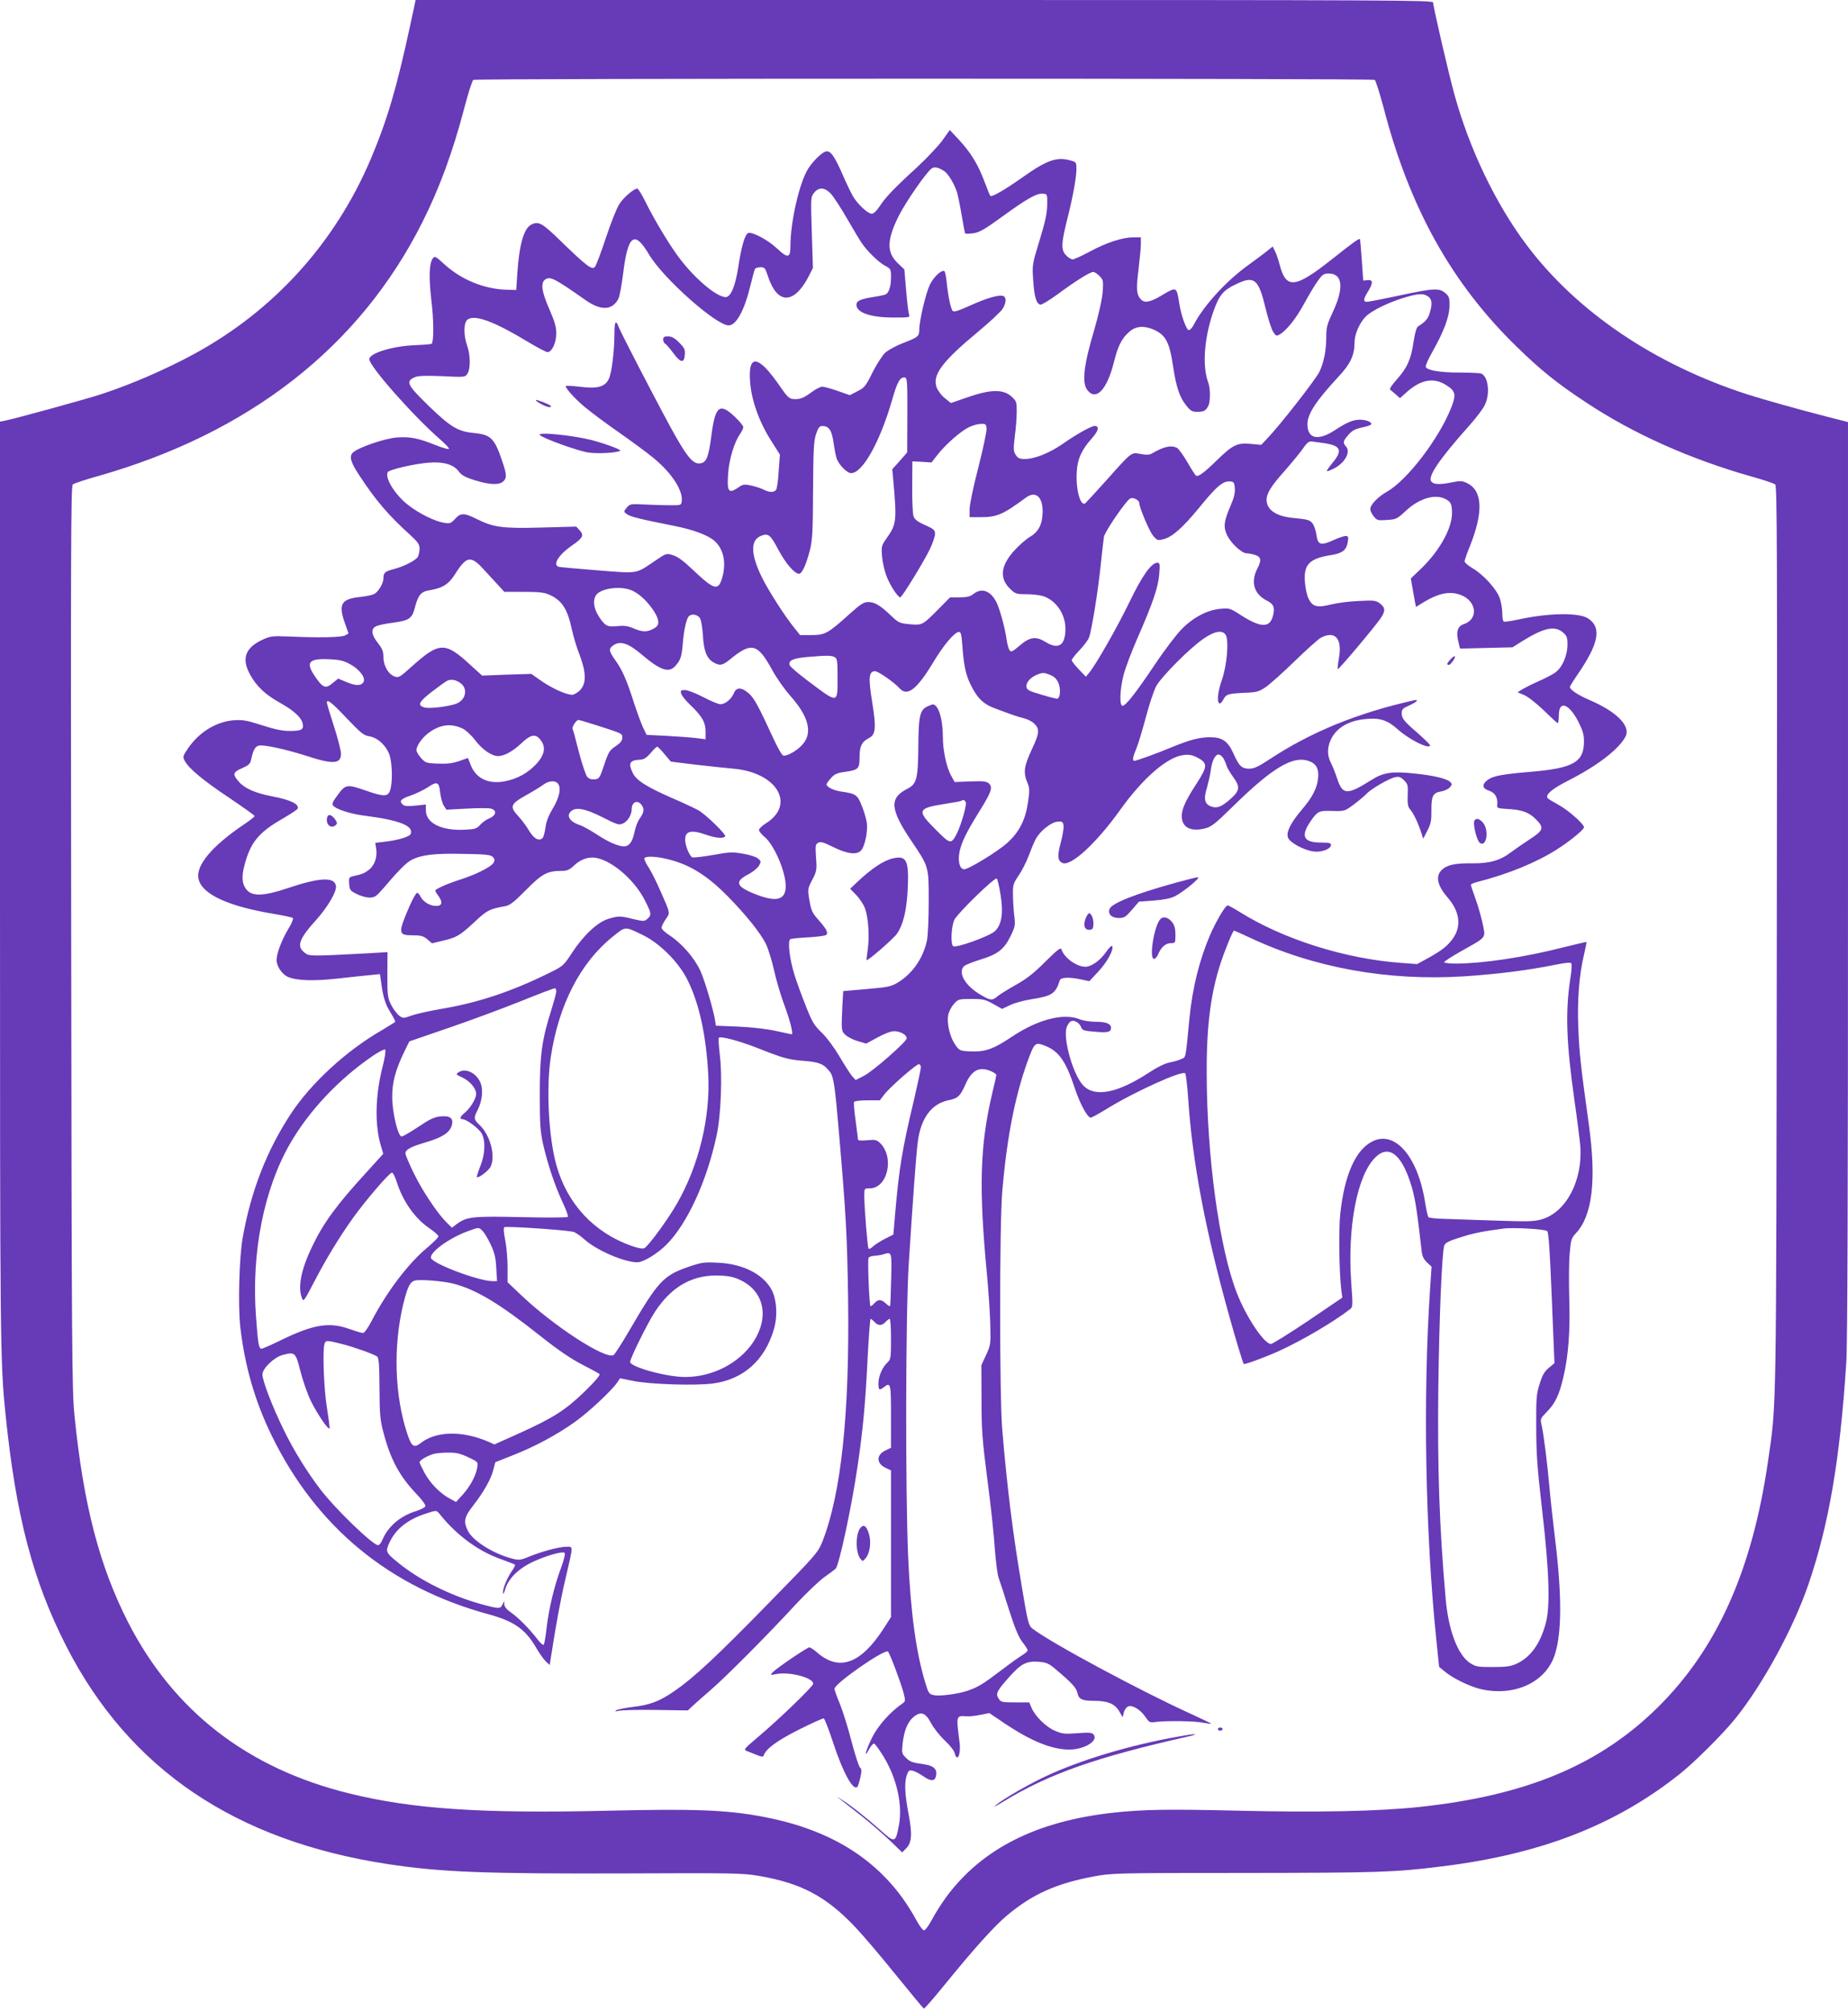
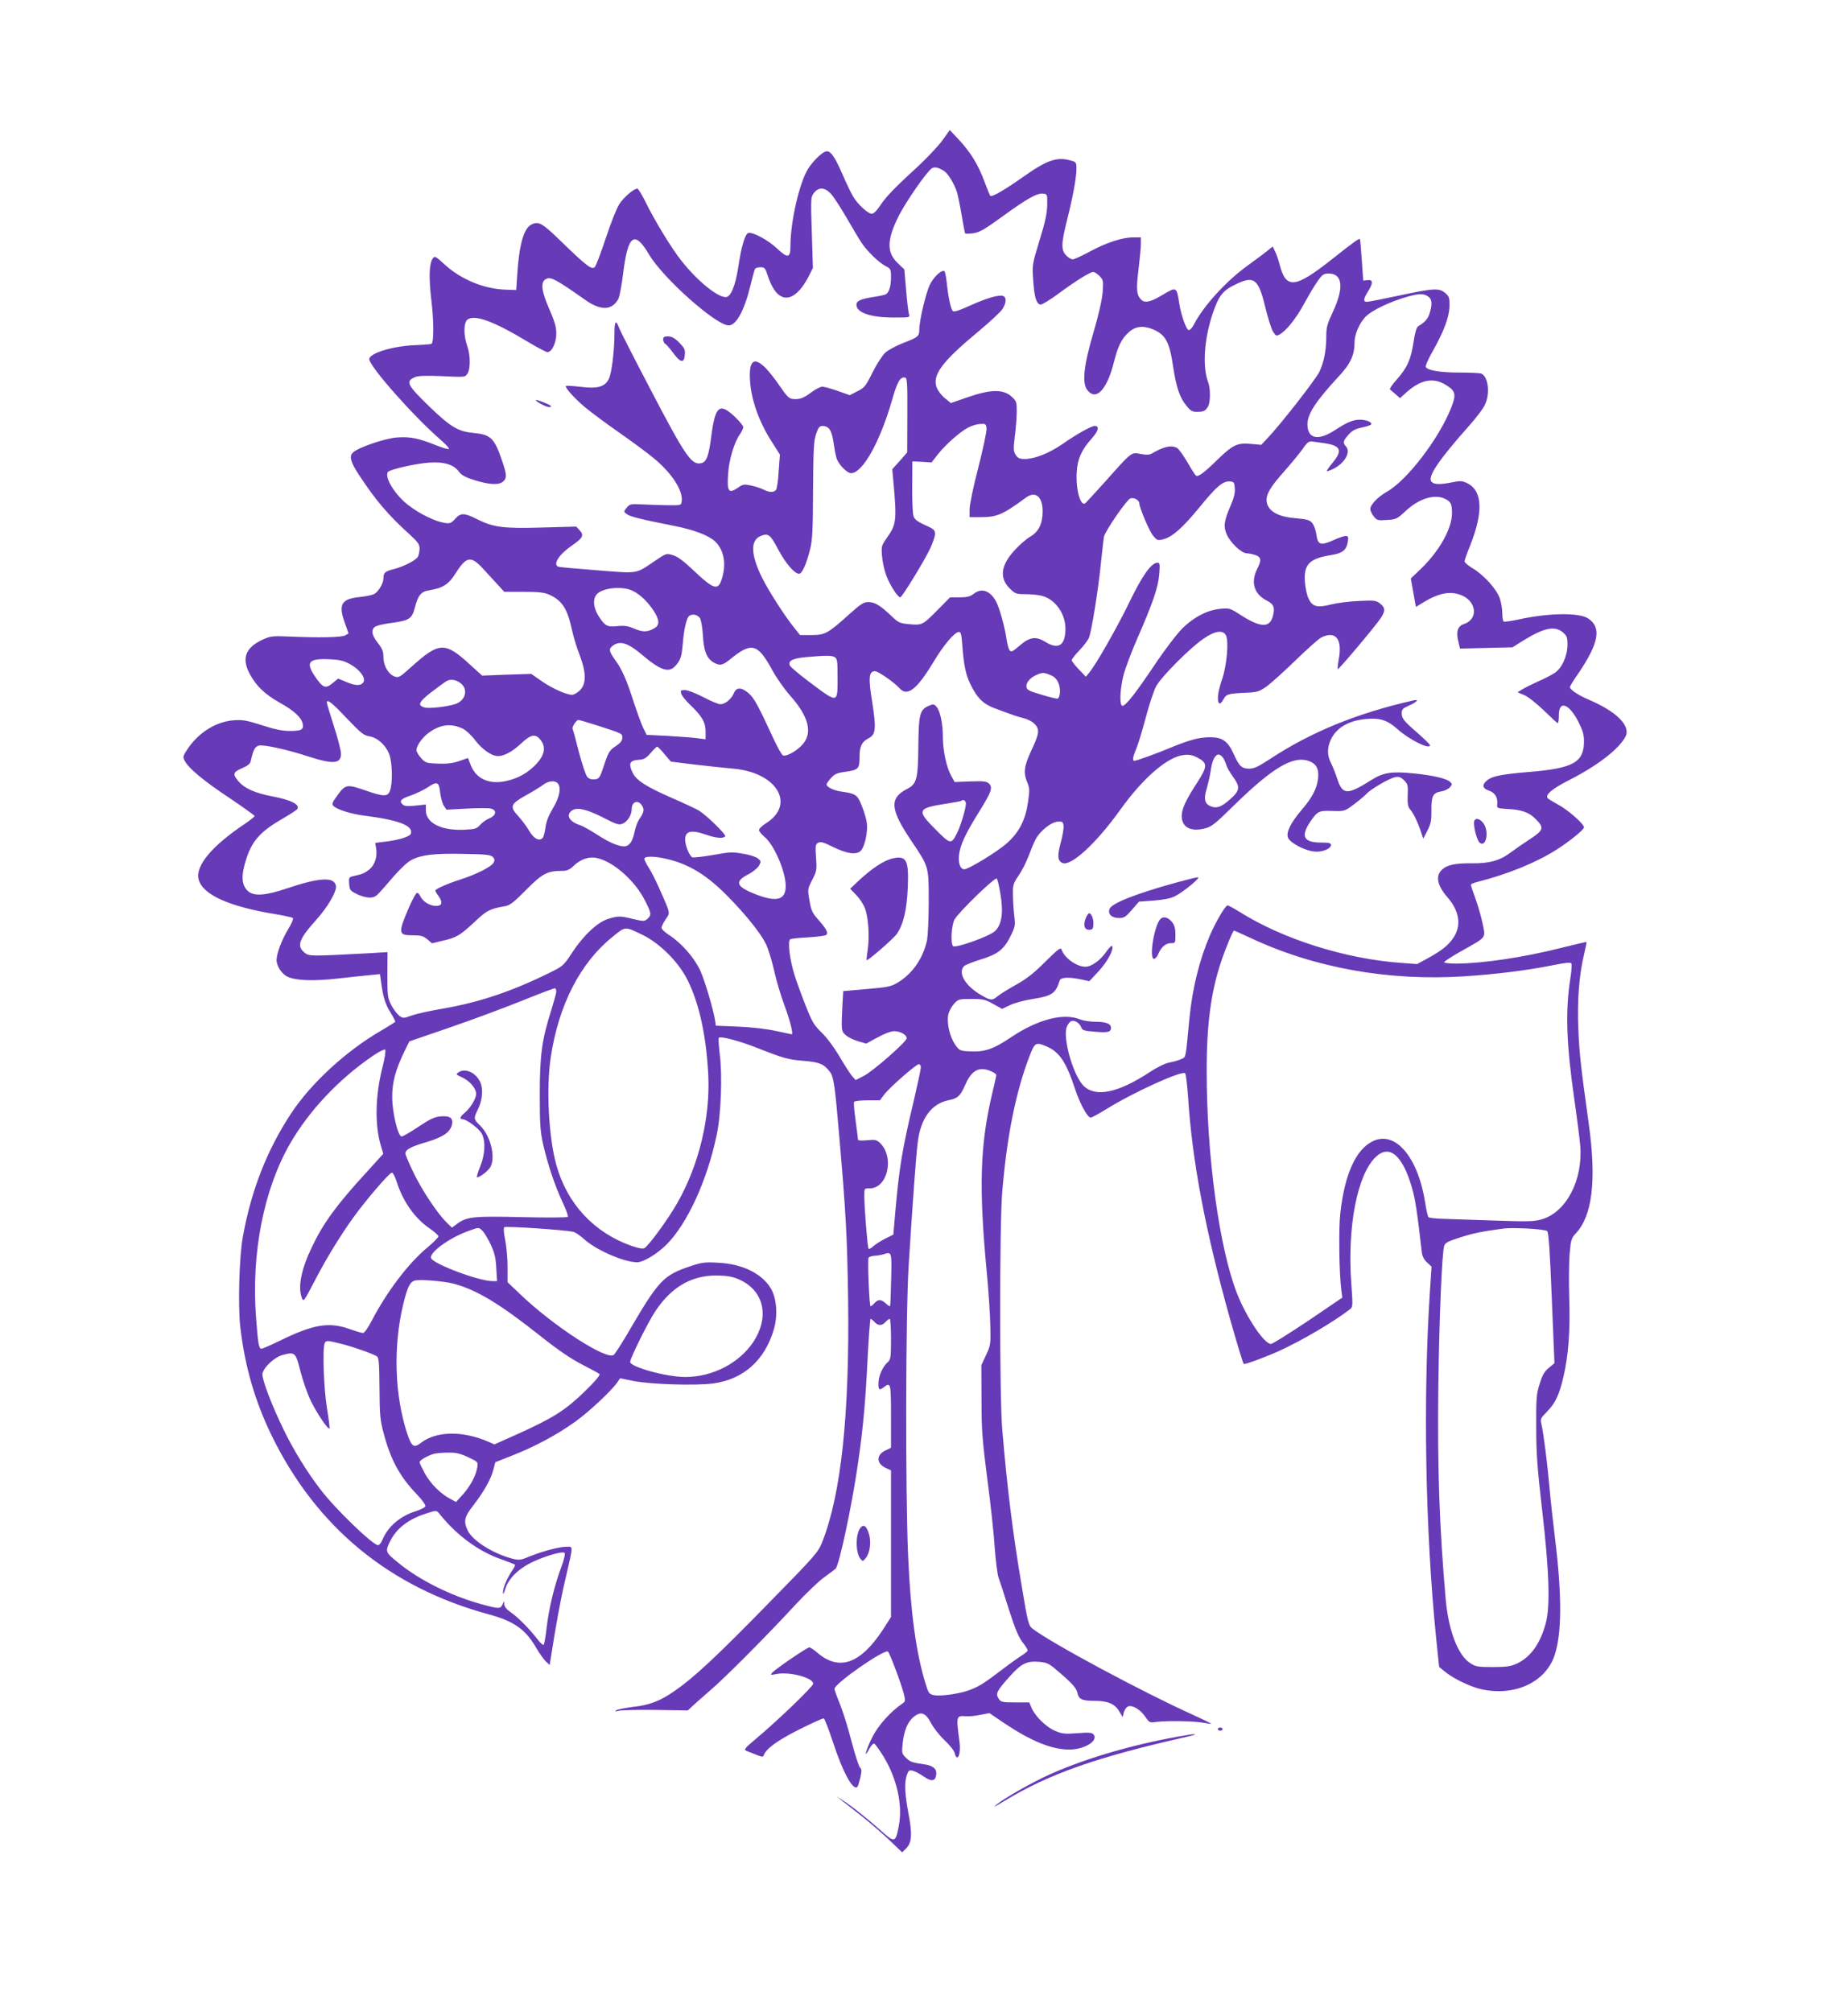
<svg xmlns="http://www.w3.org/2000/svg" version="1.0" width="1176pt" height="1280pt" viewBox="0 0 1176 1280" preserveAspectRatio="xMidYMid meet">
  <g transform="translate(0,1280) scale(0.1,-0.1)" fill="#673ab7" stroke="none">
-     <path d="M2611 12642 c-88 -408 -148 -609 -253 -857 -227 -532 -615 -961 -1123 -1237 -178 -97 -406 -196 -595 -257 -101 -33 -551 -156 -607 -167 l-33 -6 0 -2917 c0 -2952 1 -3064 35 -3396 66 -649 174 -1061 388 -1480 400 -780 1074 -1236 2047 -1384 335 -51 619 -62 1510 -59 676 3 744 2 845 -15 272 -46 431 -130 616 -325 46 -48 162 -184 257 -302 96 -118 177 -216 181 -218 4 -1 63 66 131 150 188 231 319 377 399 443 159 134 313 203 548 247 116 22 133 23 963 23 852 1 953 4 1250 41 632 77 1109 262 1520 589 92 73 275 255 352 351 175 216 371 576 467 857 129 378 200 789 240 1407 8 113 11 1079 11 3075 l0 2910 -133 34 c-183 47 -394 106 -507 142 -589 190 -1084 524 -1404 949 -197 261 -365 612 -460 957 -39 141 -136 561 -136 587 0 15 -253 16 -3237 16 l-3238 0 -34 -158z m6137 -350 c7 -5 32 -85 57 -178 165 -637 434 -1118 846 -1519 155 -151 254 -231 442 -355 298 -198 660 -360 1051 -471 76 -21 145 -44 153 -51 12 -9 13 -442 10 -2882 -4 -3115 -1 -2951 -57 -3339 -101 -689 -324 -1186 -699 -1557 -372 -368 -839 -563 -1518 -635 -261 -28 -650 -36 -1148 -24 -453 11 -608 8 -795 -12 -490 -53 -838 -227 -1067 -535 -32 -44 -74 -110 -93 -147 -20 -37 -42 -67 -50 -67 -8 0 -30 30 -50 67 -19 37 -61 103 -93 147 -201 271 -491 437 -894 511 -226 41 -427 49 -973 36 -803 -19 -1243 10 -1648 110 -647 159 -1118 524 -1408 1091 -182 358 -283 746 -340 1313 -16 156 -18 412 -21 3041 -3 2438 -2 2873 10 2882 8 7 78 30 156 52 968 274 1672 824 2070 1619 108 214 194 450 266 725 24 93 50 173 57 178 17 10 5719 10 5736 0z" />
    <path d="M5997 11907 c-26 -36 -98 -112 -159 -169 -148 -135 -203 -193 -240 -250 -19 -29 -39 -48 -50 -48 -25 0 -92 62 -121 113 -13 23 -44 87 -67 141 -51 116 -77 151 -106 142 -27 -8 -81 -62 -111 -109 -56 -88 -113 -338 -113 -493 0 -76 -17 -79 -85 -15 -56 53 -152 105 -182 99 -21 -4 -45 -83 -65 -218 -19 -122 -48 -190 -80 -190 -54 0 -180 103 -280 229 -63 78 -172 257 -234 384 -21 42 -43 77 -48 77 -23 0 -88 -56 -115 -99 -17 -25 -55 -123 -86 -216 -31 -94 -62 -176 -70 -184 -19 -19 -53 7 -212 161 -125 122 -146 133 -194 108 -46 -25 -75 -128 -87 -310 l-7 -105 -64 2 c-138 4 -284 63 -390 159 -59 54 -64 57 -77 40 -23 -33 -26 -118 -9 -266 16 -129 16 -262 2 -277 -4 -3 -53 -7 -109 -9 -140 -6 -288 -51 -288 -89 0 -45 282 -364 454 -513 33 -29 57 -55 53 -58 -3 -4 -41 7 -84 24 -112 45 -164 55 -246 49 -75 -5 -243 -62 -280 -95 -27 -24 -16 -63 40 -147 106 -161 185 -253 321 -376 51 -47 62 -62 62 -89 0 -17 -5 -40 -10 -51 -13 -24 -92 -64 -156 -80 -54 -14 -64 -22 -64 -59 0 -31 -32 -85 -59 -99 -11 -6 -48 -14 -83 -18 -125 -12 -146 -44 -105 -162 l25 -71 -21 -12 c-23 -13 -165 -16 -367 -7 -94 4 -110 2 -156 -19 -112 -51 -138 -119 -85 -219 41 -77 98 -131 191 -183 91 -51 137 -93 146 -133 8 -39 -6 -47 -84 -47 -45 0 -94 10 -174 36 -97 31 -122 36 -180 32 -113 -9 -222 -76 -293 -181 -31 -46 -33 -52 -20 -76 24 -48 119 -127 283 -236 89 -60 162 -112 162 -116 0 -5 -28 -27 -62 -50 -210 -141 -316 -267 -294 -353 24 -97 192 -173 486 -221 58 -10 109 -21 114 -25 4 -5 -8 -36 -29 -69 -42 -70 -75 -157 -75 -198 0 -40 35 -92 73 -108 57 -24 164 -27 317 -10 80 9 173 19 207 22 l61 6 7 -49 c12 -95 27 -143 60 -195 18 -30 32 -56 30 -60 -3 -3 -42 -27 -87 -54 -224 -129 -449 -336 -576 -529 -153 -232 -254 -490 -307 -786 -23 -127 -31 -435 -16 -571 29 -252 94 -475 201 -694 285 -582 750 -964 1381 -1135 164 -45 235 -96 306 -221 18 -30 43 -65 56 -78 l25 -23 7 44 c32 206 61 367 92 498 53 229 52 210 6 210 -45 0 -153 -29 -237 -63 -55 -23 -63 -23 -108 -12 -123 33 -251 114 -282 179 -28 59 -21 87 38 162 67 87 111 166 126 226 l12 46 116 46 c137 54 277 129 393 212 84 60 230 196 265 247 l20 29 84 -17 c110 -22 399 -31 508 -16 193 26 330 148 387 346 26 89 17 200 -21 261 -58 94 -182 154 -334 161 -84 5 -104 2 -174 -21 -177 -60 -203 -87 -404 -432 -39 -66 -78 -126 -86 -133 -44 -37 -386 184 -597 387 l-79 75 0 98 c0 54 -7 130 -15 170 -9 44 -12 76 -6 82 8 8 372 -16 438 -29 13 -2 46 -25 75 -51 77 -68 251 -143 333 -143 39 0 125 52 185 111 133 133 258 404 320 695 28 127 38 384 20 519 -6 53 -9 99 -6 103 12 12 132 -20 246 -65 168 -66 195 -74 298 -82 98 -8 126 -20 165 -72 22 -31 31 -90 57 -399 44 -508 51 -649 57 -1040 10 -734 -44 -1244 -164 -1548 -28 -69 -39 -82 -342 -391 -333 -341 -476 -474 -598 -558 -95 -66 -159 -90 -268 -102 -47 -6 -93 -15 -103 -21 -13 -8 -9 -9 18 -3 19 4 126 7 236 5 l201 -3 30 28 c16 15 67 60 113 100 91 77 363 350 547 550 62 66 141 142 175 167 35 25 68 50 75 56 22 18 104 400 142 665 33 224 49 402 62 673 7 138 16 252 19 252 4 0 15 -9 25 -20 23 -25 47 -25 70 0 10 11 22 20 27 20 4 0 8 -58 8 -128 0 -118 -2 -130 -21 -148 -33 -29 -59 -89 -59 -134 0 -43 5 -47 34 -25 44 34 46 27 46 -185 l0 -200 -35 -17 c-61 -29 -59 -84 3 -112 l32 -15 0 -467 0 -466 -50 -78 c-145 -222 -282 -269 -422 -146 -20 17 -41 31 -48 31 -14 0 -212 -135 -235 -160 -15 -17 -13 -17 29 -9 82 15 231 -24 231 -62 0 -17 -218 -227 -358 -345 -82 -69 -86 -75 -65 -83 13 -5 41 -16 63 -25 29 -12 41 -14 44 -5 14 43 83 94 223 165 82 41 154 74 160 72 6 -2 32 -70 59 -152 63 -192 128 -311 155 -283 4 3 12 30 19 59 9 43 9 55 -2 63 -7 6 -31 79 -53 162 -21 84 -55 192 -74 240 -20 48 -36 93 -36 99 0 34 321 257 341 237 12 -12 85 -206 100 -267 12 -47 11 -50 -11 -65 -75 -52 -153 -139 -190 -214 -40 -80 -57 -145 -19 -74 11 21 26 37 32 35 7 -3 33 -40 60 -83 85 -141 122 -307 97 -438 -21 -111 -25 -113 -116 -31 -84 75 -186 156 -244 193 l-35 22 29 -23 c16 -13 74 -58 129 -101 55 -44 135 -113 179 -155 l79 -76 26 26 c36 36 39 93 14 222 -23 121 -27 197 -10 245 10 28 15 32 38 26 14 -3 46 -20 70 -37 50 -34 74 -30 79 14 4 34 -19 55 -70 63 -85 12 -97 17 -123 43 -26 25 -27 31 -21 90 9 82 31 136 68 168 48 40 77 30 113 -38 17 -32 56 -81 87 -110 31 -29 60 -65 63 -80 16 -65 42 -7 31 70 -22 168 -22 168 42 164 18 -2 59 2 91 9 l57 11 99 -67 c168 -112 299 -165 409 -165 97 0 188 56 155 96 -10 12 -29 14 -103 8 -82 -6 -97 -4 -144 16 -57 25 -125 92 -148 146 l-14 34 -90 0 c-84 0 -91 2 -105 24 -21 32 -13 48 72 143 73 81 107 98 188 91 45 -4 61 -11 105 -49 101 -85 130 -117 136 -148 9 -41 29 -51 109 -51 84 0 129 -19 157 -66 l22 -38 8 32 c5 17 17 33 28 37 28 9 77 -21 108 -66 26 -38 29 -39 70 -33 66 8 241 6 297 -5 27 -5 51 -8 53 -7 1 2 -55 29 -125 61 -320 145 -892 452 -1011 543 -27 21 -31 36 -71 277 -56 333 -92 621 -123 990 -18 208 -18 1303 0 1515 30 356 86 633 174 863 33 85 40 89 106 61 82 -34 126 -99 181 -265 32 -98 81 -189 102 -189 6 0 50 24 99 54 172 107 482 248 502 228 5 -5 13 -76 19 -158 26 -402 110 -846 265 -1399 40 -142 83 -286 89 -292 4 -6 144 46 225 83 147 67 351 187 453 267 16 13 16 26 6 163 -26 361 38 691 155 803 87 84 171 13 231 -194 22 -78 32 -144 62 -404 3 -32 13 -52 34 -72 l29 -27 -10 -149 c-45 -679 -30 -1531 39 -2213 l19 -184 34 -28 c52 -44 159 -96 229 -113 215 -50 416 42 473 218 45 140 46 376 2 737 -14 113 -30 261 -36 330 -13 149 -37 339 -50 395 -9 39 -8 41 35 85 52 53 78 107 104 221 32 135 44 295 37 504 -3 105 -2 232 3 283 7 84 11 96 38 125 106 111 133 337 84 692 -52 374 -61 458 -67 610 -8 176 5 344 36 472 10 43 17 79 16 80 -2 2 -72 -15 -157 -36 -240 -61 -502 -100 -671 -101 -43 0 -78 4 -78 9 0 5 50 37 110 71 164 92 154 80 135 174 -9 44 -30 116 -46 160 -16 44 -29 83 -29 88 0 4 19 12 43 18 193 49 376 124 504 206 79 50 173 126 173 141 0 21 -102 111 -164 144 -33 18 -64 37 -68 42 -14 23 29 59 135 113 183 93 320 199 361 278 35 68 -57 160 -234 235 -69 30 -120 64 -120 81 0 4 24 43 54 86 131 193 149 293 62 350 -59 38 -249 35 -439 -6 -49 -11 -93 -17 -98 -14 -5 3 -9 27 -9 53 0 26 -7 69 -16 95 -20 58 -103 150 -173 191 -28 17 -51 36 -51 44 0 7 16 54 36 102 85 215 78 349 -21 396 -31 15 -43 15 -93 5 -79 -16 -117 -15 -133 4 -26 31 47 139 243 359 42 47 86 105 97 129 35 72 22 182 -24 200 -9 3 -71 6 -136 6 -126 0 -207 14 -216 36 -3 7 17 53 45 101 71 127 105 217 106 286 1 53 -2 61 -27 83 -39 33 -73 31 -293 -16 -103 -22 -195 -40 -205 -40 -25 0 -24 17 6 65 34 55 33 77 -2 73 l-28 -3 -9 130 c-5 72 -10 132 -12 134 -5 6 -39 -18 -179 -129 -234 -185 -291 -191 -332 -33 -8 31 -21 70 -30 86 l-14 29 -32 -26 c-18 -15 -75 -57 -127 -95 -140 -101 -283 -259 -344 -378 -9 -18 -23 -33 -31 -33 -15 0 -48 92 -60 166 -18 113 -16 112 -114 54 -73 -44 -110 -50 -133 -22 -26 29 -28 65 -13 188 8 66 15 138 15 162 l0 42 -49 0 c-68 0 -170 -33 -277 -91 -50 -27 -99 -49 -108 -49 -9 0 -28 11 -41 25 -34 33 -32 77 6 228 37 147 59 267 59 324 0 40 -2 43 -37 52 -88 25 -151 3 -306 -107 -118 -83 -195 -127 -205 -118 -3 3 -20 44 -37 90 -41 110 -86 183 -160 264 l-61 65 -47 -66z m11 -195 c26 -17 64 -80 82 -135 6 -21 20 -87 30 -148 10 -60 20 -112 22 -114 3 -3 26 -2 52 1 39 6 71 24 184 106 155 113 222 151 260 146 27 -3 27 -4 26 -73 -1 -52 -13 -109 -49 -225 -47 -154 -47 -156 -40 -255 7 -105 20 -148 46 -153 9 -1 59 29 112 68 109 81 204 140 224 140 8 0 26 -12 40 -26 24 -25 25 -30 20 -102 -4 -49 -25 -142 -57 -252 -64 -215 -76 -328 -40 -372 55 -71 125 3 169 180 25 101 50 150 96 190 41 37 91 42 152 17 80 -34 105 -79 128 -235 20 -133 42 -200 86 -252 25 -32 37 -38 67 -38 43 0 55 7 71 37 14 27 14 113 0 149 -38 100 -27 272 27 436 41 121 65 151 158 194 107 50 135 27 177 -147 17 -70 39 -141 50 -158 17 -28 22 -30 40 -20 43 23 106 101 158 197 30 55 69 121 88 146 28 40 38 46 68 46 89 0 99 -90 27 -244 -36 -77 -42 -98 -42 -156 0 -87 -14 -161 -43 -224 -22 -47 -252 -342 -335 -428 l-36 -38 -66 6 c-86 8 -114 -5 -212 -100 -84 -82 -122 -111 -137 -102 -5 3 -30 42 -55 86 -26 44 -55 84 -65 90 -38 20 -83 10 -159 -34 -17 -10 -35 -11 -74 -4 -61 11 -53 17 -226 -177 -64 -71 -121 -133 -126 -137 -31 -21 -61 90 -54 199 4 82 31 142 95 213 44 49 51 80 19 80 -22 0 -115 -52 -202 -113 -85 -59 -179 -97 -243 -97 -32 0 -44 5 -57 26 -15 22 -16 36 -6 119 7 52 12 123 12 158 0 62 -2 66 -35 96 -53 46 -133 44 -277 -6 l-107 -37 -38 31 c-21 16 -44 47 -52 67 -30 80 32 164 266 358 73 61 142 125 153 143 24 39 26 73 4 82 -26 10 -108 -14 -211 -61 -66 -30 -101 -42 -109 -35 -13 10 -30 89 -40 187 -4 34 -10 64 -14 67 -18 11 -70 -38 -93 -87 -26 -54 -67 -229 -67 -285 0 -42 -8 -49 -100 -84 -46 -18 -99 -46 -117 -63 -18 -17 -55 -74 -81 -126 -43 -87 -51 -97 -96 -119 l-48 -25 -77 27 c-42 15 -86 27 -98 27 -13 0 -43 -16 -69 -35 -50 -38 -77 -48 -120 -43 -22 2 -38 18 -79 78 -27 41 -69 94 -92 118 -76 76 -109 49 -100 -82 7 -115 55 -254 130 -373 l60 -95 -8 -107 c-3 -58 -11 -112 -17 -118 -14 -17 -43 -16 -78 2 -16 8 -51 20 -79 26 -46 10 -53 9 -87 -15 -57 -38 -68 -23 -61 84 5 92 39 207 76 258 11 17 21 37 21 45 0 8 -24 37 -54 66 -98 92 -125 69 -150 -127 -16 -123 -30 -160 -62 -168 -62 -16 -101 41 -318 456 -108 206 -202 390 -208 408 -19 51 -28 38 -28 -40 0 -111 -18 -255 -36 -289 -25 -50 -71 -63 -178 -50 -49 6 -92 8 -95 6 -8 -9 54 -79 121 -135 36 -30 132 -102 214 -159 82 -57 182 -131 222 -164 118 -97 190 -209 180 -277 -3 -24 -5 -25 -83 -24 -44 0 -118 3 -163 5 -79 4 -85 3 -104 -21 -20 -24 -20 -25 0 -40 20 -16 82 -32 300 -75 127 -25 219 -60 261 -98 57 -53 74 -140 46 -235 -25 -83 -51 -75 -190 57 -56 53 -93 80 -122 89 -43 13 -43 13 -115 -36 -126 -85 -102 -81 -368 -60 -129 10 -241 20 -247 23 -37 14 5 79 87 135 69 47 78 65 49 96 l-22 24 -221 -6 c-248 -7 -307 1 -416 56 -76 38 -100 38 -134 -1 -26 -28 -32 -31 -70 -25 -59 10 -156 57 -227 112 -84 64 -153 175 -131 211 10 16 174 54 264 60 93 7 156 -13 188 -57 16 -22 40 -36 101 -55 93 -29 155 -32 181 -8 24 21 23 45 -6 129 -50 148 -72 169 -184 180 -97 9 -145 38 -279 167 -143 139 -155 161 -92 188 22 9 69 10 174 6 141 -7 144 -7 159 15 21 30 20 120 -1 178 -24 67 -23 148 2 167 46 34 168 -11 385 -142 60 -36 115 -65 124 -65 28 0 56 59 56 119 0 41 -10 76 -46 158 -48 110 -55 166 -23 186 31 20 60 5 255 -132 98 -69 170 -66 209 8 8 16 21 87 30 158 30 249 72 281 164 126 88 -151 428 -453 508 -453 48 0 100 95 138 252 13 54 26 102 30 108 3 5 19 10 35 10 25 0 30 -5 45 -52 24 -72 52 -116 86 -133 55 -29 120 19 176 129 l26 51 -7 225 c-7 221 -7 226 14 253 30 38 68 36 107 -5 17 -18 63 -89 103 -158 40 -69 81 -138 93 -155 35 -53 111 -126 150 -146 36 -19 37 -21 37 -74 0 -58 -14 -101 -37 -109 -8 -3 -44 -11 -80 -16 -78 -13 -103 -24 -103 -49 0 -50 91 -81 237 -81 104 0 104 0 97 23 -4 12 -12 81 -18 153 l-11 130 -42 40 c-72 69 -70 148 7 302 46 90 171 271 208 300 17 13 43 8 80 -16z m3080 -798 c25 -17 28 -47 10 -106 -11 -36 -28 -56 -72 -83 -12 -7 -21 -38 -31 -102 -16 -109 -40 -163 -108 -239 -27 -30 -46 -58 -41 -62 5 -4 21 -18 36 -31 l27 -24 40 36 c92 83 174 98 254 47 61 -38 65 -60 31 -146 -78 -196 -280 -460 -408 -532 -58 -33 -106 -83 -106 -111 0 -10 10 -31 22 -46 20 -25 25 -27 83 -23 60 4 65 6 122 59 85 79 186 109 252 74 34 -17 41 -33 41 -90 0 -96 -78 -236 -192 -348 l-70 -67 12 -68 c7 -37 14 -77 16 -90 l5 -23 35 22 c107 66 178 81 250 54 101 -38 114 -154 20 -185 -40 -13 -52 -49 -35 -114 l10 -42 167 4 167 4 70 44 c132 81 200 95 252 50 24 -21 28 -31 28 -78 -1 -73 -36 -150 -83 -180 -21 -13 -66 -37 -102 -52 -36 -16 -80 -38 -99 -49 l-34 -21 43 -18 c24 -10 78 -53 125 -98 45 -44 84 -80 88 -80 4 0 7 23 7 50 0 96 63 76 123 -39 29 -58 37 -83 37 -127 0 -133 -68 -171 -340 -194 -180 -15 -236 -26 -271 -50 -40 -29 -38 -56 7 -70 38 -13 56 -44 52 -87 -3 -24 0 -25 59 -29 94 -4 143 -21 185 -64 56 -55 51 -72 -34 -127 -40 -26 -95 -64 -123 -85 -68 -52 -138 -72 -250 -70 -106 1 -158 -10 -191 -43 -40 -40 -27 -99 37 -173 75 -86 90 -176 41 -253 -33 -51 -72 -83 -166 -135 l-68 -37 -96 7 c-359 25 -758 151 -1037 327 -34 21 -67 39 -73 39 -14 0 -72 -98 -111 -187 -68 -158 -113 -338 -132 -533 -25 -259 -21 -244 -51 -257 -14 -7 -48 -17 -75 -22 -30 -6 -77 -29 -126 -61 -202 -133 -346 -163 -422 -87 -66 66 -134 307 -106 375 7 17 19 33 28 36 21 8 52 -11 63 -38 7 -20 17 -24 84 -29 85 -8 106 -3 106 24 0 27 -31 39 -100 39 -33 0 -77 7 -97 15 -103 43 -267 1 -435 -111 -119 -80 -172 -98 -273 -92 -56 3 -60 5 -87 43 -33 48 -54 135 -44 188 4 21 20 52 36 70 28 31 31 32 112 32 75 0 88 -3 139 -32 l56 -31 49 23 c27 14 90 31 141 39 128 20 150 35 177 119 6 20 58 23 137 6 l51 -11 59 63 c56 62 96 134 87 160 -2 7 -19 -8 -37 -34 -38 -56 -95 -97 -134 -97 -56 0 -135 57 -152 110 -5 15 -23 1 -103 -78 -74 -74 -119 -109 -187 -147 -49 -27 -101 -60 -116 -72 -34 -29 -44 -29 -104 6 -102 58 -152 143 -110 185 9 8 56 27 105 42 109 33 149 64 191 149 30 62 31 69 23 133 -4 37 -8 96 -8 132 -1 59 2 70 36 120 21 30 49 86 63 123 14 38 34 86 45 107 27 53 101 112 142 113 29 2 33 -1 36 -27 2 -15 -6 -64 -18 -107 -22 -83 -20 -113 9 -128 52 -28 216 122 371 339 144 201 300 336 403 347 32 4 55 0 84 -15 70 -36 69 -56 -2 -166 -69 -106 -94 -161 -95 -206 0 -73 56 -103 148 -80 41 10 65 29 182 144 244 239 376 319 475 286 50 -16 69 -49 63 -109 -6 -64 -36 -123 -103 -201 -72 -85 -101 -143 -89 -178 12 -33 104 -82 166 -89 50 -6 108 17 108 42 0 12 -14 15 -63 15 -112 0 -132 40 -68 134 46 66 53 70 140 67 77 -2 78 -2 137 42 32 24 68 54 79 66 26 30 146 100 184 107 23 5 35 1 56 -20 24 -24 26 -32 23 -96 -2 -52 2 -73 14 -87 21 -24 47 -76 68 -137 l17 -51 27 52 c22 44 26 65 25 126 -1 92 9 113 60 122 22 3 47 15 57 26 16 18 16 21 2 35 -21 21 -110 42 -233 54 -139 14 -192 6 -268 -42 -154 -97 -183 -96 -217 7 -11 34 -29 79 -40 101 -25 48 -25 97 -1 149 35 75 113 121 223 131 89 9 139 -8 203 -66 72 -65 205 -131 205 -101 0 5 -33 37 -72 72 -94 81 -108 98 -108 132 0 24 7 31 45 48 53 23 70 43 28 33 -358 -81 -651 -201 -912 -373 -73 -48 -101 -61 -131 -61 -48 0 -65 16 -101 97 -35 78 -71 103 -147 103 -69 0 -126 -15 -242 -62 -100 -42 -228 -88 -242 -88 -13 0 -9 26 13 77 11 26 38 115 60 197 21 81 51 171 66 200 34 62 219 248 305 305 70 48 120 55 139 20 20 -37 6 -193 -24 -280 -27 -77 -35 -143 -17 -154 5 -3 16 8 25 25 18 34 29 38 141 43 72 3 86 7 130 37 27 19 110 93 184 165 75 73 150 140 167 149 91 46 136 -7 113 -134 -6 -34 -9 -64 -7 -67 5 -5 234 267 273 324 31 46 30 67 -3 93 -26 20 -36 22 -133 17 -58 -2 -138 -12 -178 -22 -90 -23 -120 -15 -145 37 -10 20 -20 67 -23 105 -9 112 28 150 167 172 73 12 97 31 106 84 5 32 3 37 -14 37 -12 0 -46 -12 -77 -26 -80 -36 -99 -31 -108 29 -3 27 -14 59 -22 72 -18 27 -30 31 -126 40 -109 10 -170 52 -170 116 0 40 29 87 112 180 47 53 99 117 117 142 29 43 41 52 64 48 4 -1 37 -5 73 -10 107 -16 120 -45 54 -125 -22 -27 -39 -51 -36 -53 2 -2 22 5 44 16 70 36 109 105 78 140 -22 25 -20 35 15 75 23 27 43 37 84 46 30 6 57 15 60 20 8 14 -30 30 -70 30 -45 0 -83 -16 -164 -69 -104 -67 -171 -52 -171 40 0 65 54 148 197 302 77 82 103 138 103 221 0 49 31 120 68 159 40 43 163 101 277 132 67 18 96 18 123 -1z m-3314 -756 l-1 -236 -47 -54 -48 -53 6 -65 c24 -263 21 -286 -42 -374 -33 -48 -34 -52 -29 -115 3 -36 15 -91 27 -122 21 -58 73 -139 89 -139 11 0 152 230 190 310 17 36 31 78 31 93 0 25 -7 32 -64 57 -49 22 -66 36 -73 57 -5 15 -9 100 -8 188 l1 160 61 -3 61 -4 42 54 c50 62 140 142 193 169 21 11 54 21 75 22 35 2 37 0 40 -29 2 -17 -22 -128 -52 -247 -32 -122 -56 -239 -56 -267 l0 -50 68 0 c106 0 142 15 290 124 61 45 107 8 107 -88 -1 -80 -25 -128 -79 -160 -24 -14 -68 -52 -99 -86 -89 -96 -99 -178 -30 -245 34 -33 40 -35 102 -35 36 0 83 -5 104 -11 83 -23 147 -113 147 -208 0 -106 -43 -136 -125 -86 -62 39 -101 34 -165 -21 -48 -41 -55 -44 -66 -30 -6 9 -14 38 -18 65 -9 71 -44 198 -65 240 -38 74 -94 94 -147 52 -20 -16 -41 -21 -87 -21 l-61 0 -75 -76 c-100 -101 -102 -102 -183 -95 -63 6 -71 10 -115 52 -70 67 -106 89 -147 89 -30 0 -48 -12 -121 -77 -136 -123 -155 -133 -241 -133 l-73 0 -34 43 c-60 73 -162 232 -206 319 -74 149 -77 240 -11 268 49 20 62 10 112 -85 48 -90 104 -155 133 -155 19 0 46 59 70 155 15 59 18 119 19 375 2 261 4 313 19 358 14 42 22 52 40 52 43 0 61 -28 72 -110 4 -30 12 -72 18 -93 11 -39 66 -97 93 -97 73 0 183 197 260 462 34 120 52 152 84 146 13 -3 15 -36 14 -240z m2084 -465 c2 -30 -6 -62 -27 -110 -42 -98 -47 -132 -24 -184 24 -53 94 -119 127 -119 12 0 37 -5 55 -11 37 -13 40 -33 11 -89 -42 -83 -20 -159 60 -200 46 -23 55 -45 40 -100 -21 -77 -79 -74 -212 12 -59 38 -65 40 -121 35 -83 -7 -173 -54 -246 -128 -33 -33 -111 -135 -172 -227 -124 -184 -185 -262 -206 -262 -20 0 -17 103 7 196 11 43 50 147 86 229 100 228 135 330 141 413 5 65 4 72 -12 72 -38 0 -96 -81 -177 -249 -77 -159 -215 -402 -258 -452 l-20 -24 -45 47 c-25 26 -45 52 -45 58 0 6 22 35 49 63 28 29 55 65 61 81 17 45 58 298 75 466 9 85 18 164 20 175 7 36 145 236 168 244 21 9 57 -11 57 -30 0 -27 65 -181 88 -207 26 -31 28 -32 70 -21 54 15 120 74 222 198 113 139 153 173 200 168 22 -2 25 -7 28 -44z m-4785 -510 c29 -31 71 -77 94 -102 l42 -46 123 0 c96 0 132 -4 163 -18 81 -36 116 -90 144 -221 10 -46 32 -119 50 -164 42 -111 43 -181 2 -223 -16 -16 -39 -29 -50 -29 -37 0 -124 39 -193 86 l-67 47 -157 -5 -156 -6 -77 70 c-160 147 -196 145 -374 -15 -71 -64 -80 -70 -105 -61 -40 14 -72 68 -72 123 0 37 -7 54 -35 90 -44 55 -47 94 -7 109 15 6 59 15 99 20 109 15 125 26 144 100 20 77 39 99 92 107 85 14 123 38 167 109 68 107 97 112 173 29z m956 -143 c48 -24 95 -71 133 -129 34 -54 36 -86 6 -105 -44 -28 -76 -29 -130 -6 -41 18 -64 21 -107 17 -67 -7 -80 0 -120 61 -34 53 -40 105 -17 137 33 46 168 60 235 25z m425 -172 c8 -13 16 -61 19 -109 5 -98 24 -147 66 -172 41 -24 58 -21 105 17 139 114 177 104 271 -68 26 -48 77 -120 112 -160 119 -133 146 -237 81 -311 -35 -41 -103 -79 -125 -71 -8 3 -34 50 -59 103 -100 217 -125 262 -159 292 -46 40 -79 41 -95 1 -16 -38 -55 -70 -86 -70 -12 0 -61 20 -108 45 -48 25 -100 45 -117 45 -27 0 -30 -3 -24 -22 3 -13 28 -44 55 -70 76 -72 100 -112 100 -171 l0 -50 -62 8 c-35 4 -119 10 -188 14 l-125 6 -22 45 c-12 25 -38 97 -59 160 -46 145 -75 210 -119 271 -41 57 -43 72 -13 93 45 32 96 15 183 -59 117 -99 171 -118 212 -72 33 36 41 58 48 142 7 88 22 153 37 173 17 20 56 14 72 -10z m1670 -175 c9 -125 22 -185 51 -245 45 -92 82 -128 166 -158 115 -43 131 -48 174 -59 23 -6 51 -20 63 -31 40 -37 38 -62 -13 -170 -50 -108 -55 -145 -24 -217 11 -27 11 -48 1 -115 -16 -113 -56 -192 -132 -260 -59 -54 -246 -168 -274 -168 -25 0 -39 39 -33 92 8 64 40 133 126 271 80 129 90 156 65 182 -15 14 -33 17 -118 14 l-101 -4 -23 42 c-29 53 -52 159 -52 245 0 84 -16 161 -39 190 -17 20 -21 21 -50 8 -57 -23 -65 -53 -67 -256 -2 -211 -10 -242 -72 -273 -113 -58 -108 -129 26 -328 114 -169 112 -163 112 -387 0 -107 -5 -219 -11 -248 -25 -116 -94 -215 -190 -271 -38 -23 -64 -28 -194 -39 l-149 -13 -5 -85 c-8 -168 -8 -170 22 -196 15 -13 50 -30 78 -38 l51 -15 72 39 c45 25 86 40 107 40 38 0 79 -23 79 -45 0 -22 -216 -211 -274 -240 l-51 -26 -23 26 c-12 14 -48 70 -79 123 -33 56 -80 120 -113 152 -50 48 -62 69 -102 170 -25 63 -58 152 -72 198 -31 98 -45 216 -27 227 7 4 58 9 114 12 56 3 108 10 114 15 16 13 3 38 -52 100 -36 41 -43 56 -54 120 -12 72 -12 73 18 131 28 55 30 62 24 141 -5 77 -4 85 14 95 16 8 34 3 92 -26 91 -45 151 -53 179 -25 25 25 46 122 38 178 -3 23 -17 72 -32 108 -28 71 -37 77 -134 91 -47 7 -90 29 -90 45 0 5 12 23 28 40 22 25 38 33 90 40 85 12 92 19 92 94 0 69 14 97 60 121 43 22 47 63 20 231 -25 154 -21 194 19 194 20 0 123 -72 155 -108 49 -56 110 -9 214 163 67 112 137 195 165 195 12 0 16 -18 21 -87z m-813 -73 c17 -10 19 -22 19 -131 0 -167 6 -167 -188 -21 -60 45 -113 90 -116 99 -12 30 19 45 106 53 127 11 158 11 179 0z m-3082 -46 c59 -32 100 -87 84 -113 -15 -25 -49 -25 -108 0 l-53 22 -32 -26 c-49 -42 -65 -35 -119 45 -57 86 -35 110 95 104 66 -3 92 -9 133 -32z m4457 -69 c24 -10 39 -25 50 -51 14 -34 12 -88 -5 -98 -3 -3 -49 8 -101 24 -80 23 -96 31 -98 50 -4 26 22 58 63 76 39 17 48 17 91 -1z m-3748 -57 c42 -40 21 -107 -41 -127 -53 -17 -164 -30 -194 -22 -49 13 -39 35 42 98 42 32 86 64 98 71 27 15 65 7 95 -20z m-732 -217 c90 -94 108 -109 143 -115 53 -8 105 -55 128 -114 20 -53 23 -187 4 -234 -14 -37 -42 -36 -151 2 -121 42 -131 41 -180 -26 -33 -44 -39 -58 -30 -69 20 -24 114 -54 207 -65 216 -28 306 -64 287 -115 -7 -18 -84 -41 -168 -50 l-58 -7 6 -37 c8 -54 -10 -107 -47 -135 -31 -23 -42 -27 -100 -40 -26 -6 -28 -10 -25 -49 3 -39 7 -44 48 -64 24 -13 61 -23 81 -23 33 0 43 7 86 56 98 116 149 167 183 184 62 32 146 42 327 38 143 -2 175 -6 189 -19 12 -13 13 -21 6 -36 -15 -27 -109 -75 -212 -108 -87 -28 -160 -61 -160 -71 0 -3 9 -19 21 -35 29 -41 22 -64 -20 -62 -38 1 -81 29 -96 61 -5 12 -15 22 -21 22 -6 0 -28 -39 -49 -87 -73 -170 -72 -183 20 -183 53 0 68 -4 94 -25 l30 -26 66 16 c90 20 112 34 204 119 79 75 97 84 194 101 31 5 56 24 135 104 103 104 135 121 230 121 31 0 47 7 76 35 44 41 97 58 147 46 105 -24 241 -145 304 -271 41 -81 42 -91 15 -115 -19 -17 -23 -17 -89 -2 -85 21 -94 21 -159 2 -69 -21 -158 -104 -231 -215 -55 -84 -57 -86 -151 -132 -236 -116 -440 -184 -669 -224 -79 -13 -169 -33 -200 -44 -54 -19 -57 -19 -81 -1 -13 10 -36 40 -50 67 -23 46 -25 58 -25 193 l1 144 -116 -7 c-382 -20 -383 -20 -412 4 -52 41 -36 86 75 209 72 80 130 179 125 214 -8 60 -103 56 -310 -14 -143 -48 -216 -52 -253 -15 -33 33 -40 82 -21 155 38 150 90 214 241 301 50 29 93 57 97 63 18 29 -39 58 -160 81 -106 20 -175 50 -212 93 -42 47 -38 61 20 86 38 16 52 28 56 47 16 71 26 90 52 97 30 7 174 -24 307 -67 165 -54 215 -50 215 15 0 19 -20 98 -45 175 -25 77 -45 145 -45 150 0 26 32 1 126 -99z m1597 -47 c161 -52 157 -50 157 -78 0 -18 -12 -33 -42 -53 -39 -26 -46 -37 -73 -118 -28 -85 -32 -90 -61 -93 -20 -2 -36 3 -47 16 -9 10 -33 81 -53 157 -19 76 -37 143 -40 147 -7 11 23 58 37 58 5 0 60 -16 122 -36z m-859 -19 c21 -10 57 -43 82 -77 45 -58 104 -98 144 -98 38 0 93 30 146 80 61 58 92 64 123 24 36 -45 28 -94 -23 -151 -54 -59 -121 -97 -202 -113 -106 -21 -186 18 -219 104 l-17 44 -57 -20 c-42 -14 -76 -18 -134 -16 -74 3 -80 5 -108 36 -16 18 -29 40 -29 50 0 27 35 77 74 107 74 56 144 66 220 30z m1285 -163 l40 -47 153 -19 c84 -10 194 -21 245 -26 277 -24 398 -227 208 -347 -25 -15 -45 -35 -45 -43 0 -8 15 -27 33 -42 62 -49 137 -222 137 -315 0 -88 -57 -104 -189 -53 -129 50 -140 82 -45 130 26 14 55 38 64 53 14 26 14 29 -7 46 -12 10 -54 24 -95 30 -65 12 -86 11 -190 -8 -64 -11 -123 -18 -132 -15 -18 7 -46 75 -46 112 0 56 38 65 133 32 61 -22 112 -26 122 -10 7 11 -118 133 -168 164 -18 10 -95 47 -172 80 -164 72 -226 112 -249 160 -29 61 -19 79 44 83 27 1 43 11 70 42 19 23 38 41 42 41 4 0 25 -21 47 -48z m3555 -24 c8 -13 17 -34 21 -48 4 -14 23 -46 41 -71 47 -65 45 -88 -16 -142 -56 -50 -86 -62 -124 -47 -40 15 -48 48 -26 116 9 33 21 84 25 114 8 60 27 100 50 100 8 0 21 -10 29 -22z m-4236 -160 c25 -25 14 -89 -29 -159 -28 -47 -43 -85 -48 -124 -4 -31 -12 -60 -18 -66 -23 -23 -56 -4 -86 46 -16 28 -47 69 -69 93 -56 61 -50 77 48 132 45 25 94 55 110 67 32 25 73 30 92 11z m-747 -60 c4 -32 14 -69 23 -83 l17 -26 129 7 c70 4 140 4 154 0 40 -10 34 -44 -10 -62 -20 -8 -46 -27 -59 -42 -20 -23 -32 -27 -92 -30 -152 -9 -253 41 -253 123 l0 37 -65 -7 c-46 -5 -69 -4 -80 5 -28 23 -15 38 48 59 34 12 82 35 107 51 62 42 74 37 81 -32z m3345 -63 c7 -17 -30 -143 -56 -196 -37 -72 -42 -71 -135 23 -124 123 -118 137 65 165 52 8 96 16 99 19 9 9 22 4 27 -11z m-2061 -19 c17 -25 13 -45 -16 -86 -10 -14 -23 -47 -29 -74 -13 -60 -25 -83 -49 -96 -29 -15 -101 11 -189 69 -43 28 -93 56 -112 62 -66 22 -89 61 -54 90 31 26 91 14 198 -40 94 -48 105 -51 130 -40 31 14 56 56 56 92 0 47 40 62 65 23z m161 -341 c140 -33 254 -103 387 -239 115 -117 207 -232 241 -301 15 -31 38 -106 52 -168 13 -61 43 -161 65 -220 36 -96 59 -187 47 -187 -2 0 -46 10 -98 21 -59 13 -151 24 -240 28 l-145 6 -3 25 c-10 70 -66 260 -96 326 -39 83 -119 174 -197 225 -27 17 -49 38 -49 47 0 9 12 33 26 54 30 42 31 34 -35 184 -22 50 -53 113 -70 140 -17 26 -31 54 -31 61 0 18 68 17 146 -2z m2121 -226 c19 -116 8 -191 -35 -232 -34 -33 -252 -111 -267 -96 -17 17 -11 130 9 169 24 45 258 272 269 261 5 -5 16 -51 24 -102z m-2277 -257 c111 -54 233 -177 288 -292 73 -150 116 -350 129 -595 14 -274 -59 -577 -198 -820 -56 -99 -181 -270 -208 -285 -12 -6 -38 -1 -82 14 -240 85 -410 268 -479 516 -49 178 -65 488 -35 685 50 332 188 601 394 766 83 67 75 67 191 11z m3866 -18 c408 -192 880 -276 1362 -245 201 13 404 38 571 72 74 15 106 18 111 10 3 -6 1 -47 -6 -90 -34 -214 -27 -417 26 -786 16 -111 32 -239 36 -282 18 -220 -88 -424 -245 -470 -49 -14 -87 -15 -291 -8 -129 4 -277 9 -329 11 -51 1 -97 6 -101 11 -4 4 -13 44 -20 88 -45 293 -190 465 -334 395 -108 -52 -180 -211 -207 -461 -11 -99 -7 -382 7 -489 l6 -45 -218 -148 c-121 -81 -227 -147 -236 -147 -43 0 -157 170 -217 324 -112 287 -192 871 -192 1407 -1 298 27 508 91 699 29 87 76 200 83 200 2 0 49 -21 103 -46z m-4416 -342 c0 -9 -14 -60 -30 -112 -62 -194 -75 -292 -75 -540 0 -195 3 -238 22 -323 29 -125 74 -260 123 -365 22 -46 37 -88 34 -93 -3 -5 -127 -6 -294 -2 -311 7 -349 3 -412 -43 l-32 -24 -33 32 c-58 57 -154 200 -209 313 -30 61 -54 118 -54 127 0 25 33 43 139 74 100 30 145 61 157 108 10 42 -11 59 -71 54 -41 -4 -66 -15 -142 -66 -51 -34 -99 -62 -107 -62 -23 0 -60 151 -60 250 -1 94 21 174 77 290 l32 65 250 86 c138 47 345 124 460 170 116 47 213 84 218 82 4 -3 7 -12 7 -21z m-1105 -477 c-48 -186 -51 -375 -10 -508 l14 -47 -107 -118 c-190 -207 -275 -323 -347 -475 -68 -141 -91 -254 -64 -324 10 -26 13 -23 78 102 74 143 162 288 249 409 79 110 230 286 246 286 7 0 20 -26 30 -57 40 -126 114 -232 210 -298 31 -21 56 -44 56 -50 0 -7 -32 -39 -70 -71 -122 -101 -258 -281 -355 -467 -23 -44 -46 -77 -55 -77 -8 0 -46 11 -85 25 -132 47 -231 30 -444 -74 -57 -28 -110 -51 -117 -51 -17 0 -22 28 -35 205 -30 403 49 808 217 1100 122 211 312 412 528 559 38 26 73 43 77 39 5 -5 -2 -54 -16 -108z m3425 -5 c0 -11 -20 -105 -44 -208 -75 -314 -94 -430 -119 -716 l-12 -140 -54 -27 c-29 -15 -64 -38 -76 -49 -13 -12 -25 -18 -28 -13 -7 11 -27 265 -27 336 0 47 0 47 34 47 115 0 160 199 65 290 -21 19 -31 21 -81 16 -34 -3 -58 -2 -58 4 0 5 -7 59 -15 120 -9 61 -13 115 -10 120 3 6 42 10 85 10 l79 0 28 37 c35 46 203 193 220 193 7 0 13 -9 13 -20z m445 -24 c19 -8 35 -19 35 -25 0 -5 -11 -56 -25 -113 -79 -332 -87 -601 -35 -1148 11 -118 21 -269 22 -335 3 -115 2 -123 -27 -185 l-30 -65 1 -220 c0 -193 5 -255 37 -505 21 -157 42 -352 47 -435 6 -82 17 -168 24 -190 8 -22 38 -113 66 -203 38 -119 61 -175 86 -208 19 -24 34 -48 34 -53 0 -5 -17 -20 -37 -32 -21 -13 -84 -58 -140 -101 -108 -82 -140 -101 -206 -124 -58 -20 -173 -36 -213 -28 -31 6 -35 11 -54 73 -61 198 -95 453 -111 810 -18 425 -16 1548 4 1861 25 392 46 685 57 772 18 151 86 245 193 268 63 13 77 25 111 102 40 90 87 115 161 84z m-3234 -1017 c12 -12 35 -51 52 -87 24 -52 32 -83 35 -149 l5 -83 -29 0 c-87 0 -376 109 -391 146 -13 34 111 126 230 170 77 28 73 28 98 3z m6775 -1 c9 -9 17 -125 29 -427 l17 -413 -36 -30 c-28 -23 -41 -46 -58 -101 -21 -65 -23 -91 -22 -277 0 -171 7 -260 38 -530 45 -388 52 -613 22 -719 -36 -131 -97 -214 -185 -255 -37 -17 -66 -21 -152 -21 -97 0 -108 2 -145 26 -77 51 -136 206 -154 404 -41 467 -53 833 -47 1355 6 446 23 856 38 897 6 17 30 29 101 51 81 26 132 37 273 56 63 9 268 -3 281 -16z m-4175 -308 c-2 -91 -5 -167 -7 -169 -2 -3 -14 5 -27 17 -29 27 -49 28 -72 2 -10 -11 -21 -20 -25 -20 -8 0 -20 288 -13 308 3 6 19 12 37 13 17 1 42 5 56 9 56 18 55 19 51 -160z m-952 -7 c146 -74 176 -236 75 -390 -91 -136 -260 -223 -434 -223 -119 0 -350 64 -350 96 0 23 113 251 158 319 108 165 246 240 421 230 57 -3 88 -11 130 -32z m-1834 -19 c146 -38 291 -125 555 -334 116 -92 195 -145 265 -181 55 -28 104 -55 110 -60 6 -6 -27 -46 -95 -112 -123 -119 -199 -167 -420 -267 l-154 -69 -35 16 c-168 73 -336 70 -435 -8 -41 -32 -57 -22 -83 56 -82 244 -92 557 -27 828 28 113 43 143 76 151 38 8 179 -4 243 -20z m-709 -384 c78 -20 196 -62 223 -79 12 -8 15 -48 16 -203 1 -173 4 -203 27 -288 45 -169 102 -273 211 -387 33 -34 57 -68 54 -75 -2 -8 -29 -21 -59 -31 -101 -31 -179 -98 -214 -182 -8 -19 -20 -35 -28 -35 -33 0 -273 231 -367 355 -86 112 -171 250 -234 380 -72 147 -135 311 -135 351 0 38 73 109 128 124 80 21 83 18 114 -104 15 -59 45 -145 67 -190 41 -82 108 -182 118 -173 2 3 -5 60 -16 127 -20 119 -30 376 -15 414 8 20 15 20 110 -4z m803 -720 c63 -30 64 -30 58 -66 -9 -53 -44 -118 -92 -172 l-43 -47 -37 20 c-62 33 -123 94 -160 159 -19 35 -35 68 -35 74 0 12 47 40 90 53 14 4 54 8 90 8 53 1 77 -5 129 -29z m-177 -367 c109 -134 245 -233 389 -283 44 -16 83 -31 86 -34 3 -2 -4 -18 -16 -35 -31 -44 -61 -112 -60 -141 0 -17 5 -10 15 23 20 66 86 130 177 172 86 40 188 68 200 56 5 -5 -4 -45 -22 -93 -43 -115 -77 -255 -92 -379 -6 -57 -15 -108 -19 -112 -4 -5 -22 11 -40 35 -51 66 -121 137 -167 169 -28 19 -43 38 -44 52 l0 22 -11 -22 c-14 -29 -22 -29 -136 2 -192 53 -393 153 -526 262 -83 67 -85 72 -56 133 40 84 115 144 230 181 71 23 67 23 92 -8z" />
    <path d="M4220 10640 c0 -10 6 -23 13 -27 8 -4 31 -32 53 -61 45 -61 68 -64 72 -9 3 33 -2 43 -36 78 -29 29 -48 39 -71 39 -24 0 -31 -4 -31 -20z" />
    <path d="M3410 10255 c0 -10 65 -45 85 -45 11 0 15 3 10 8 -13 12 -95 43 -95 37z" />
-     <path d="M3436 10032 c24 -23 248 -103 310 -111 62 -9 187 -1 201 12 6 7 -100 46 -185 68 -123 31 -351 53 -326 31z" />
-     <path d="M9232 8607 c-24 -25 -28 -37 -12 -37 11 0 45 48 38 55 -2 3 -14 -5 -26 -18z" />
    <path d="M9380 7564 c0 -40 21 -112 36 -125 42 -34 62 75 23 125 -27 35 -59 35 -59 0z" />
    <path d="M7480 7184 c-256 -71 -405 -130 -419 -166 -13 -33 13 -58 60 -58 33 0 43 7 82 52 l45 52 95 7 c63 5 107 14 133 27 57 29 169 122 147 121 -10 0 -74 -16 -143 -35z" />
    <path d="M6910 6961 c-18 -45 -10 -76 20 -76 21 0 26 5 28 32 3 33 -12 73 -27 73 -5 0 -14 -13 -21 -29z" />
    <path d="M7385 6954 c-40 -40 -75 -254 -41 -254 7 0 19 13 26 29 18 45 48 71 80 71 30 0 30 1 30 54 0 38 -6 60 -20 78 -24 32 -56 41 -75 22z" />
    <path d="M5685 7340 c-61 -13 -139 -65 -233 -154 l-42 -40 40 -41 c21 -22 46 -60 55 -85 21 -58 29 -178 17 -260 -5 -36 -9 -66 -7 -68 6 -7 173 138 193 168 42 62 63 155 69 297 7 169 -9 201 -92 183z" />
-     <path d="M2084 7606 c-17 -44 19 -83 51 -56 12 10 12 15 -1 35 -19 29 -43 39 -50 21z" />
    <path d="M2916 5977 c-16 -11 -13 -14 23 -30 50 -23 91 -70 91 -106 0 -31 -39 -94 -76 -123 -26 -21 -31 -38 -11 -38 26 0 106 -60 123 -92 25 -49 21 -132 -10 -208 -14 -35 -23 -66 -21 -68 9 -9 72 39 86 64 34 65 1 199 -67 265 -40 38 -41 46 -14 99 27 53 35 119 21 163 -23 69 -99 108 -145 74z" />
    <path d="M5477 3082 c-33 -36 -34 -157 -2 -198 15 -18 16 -18 34 4 26 30 36 98 22 149 -15 53 -33 69 -54 45z" />
    <path d="M7750 1800 c0 -5 7 -10 15 -10 8 0 15 5 15 10 0 6 -7 10 -15 10 -8 0 -15 -4 -15 -10z" />
    <path d="M7560 1763 c-317 -51 -634 -142 -873 -248 -121 -54 -298 -155 -353 -201 -16 -14 9 -1 56 28 286 174 589 280 1170 411 60 13 60 20 0 10z" />
  </g>
</svg>